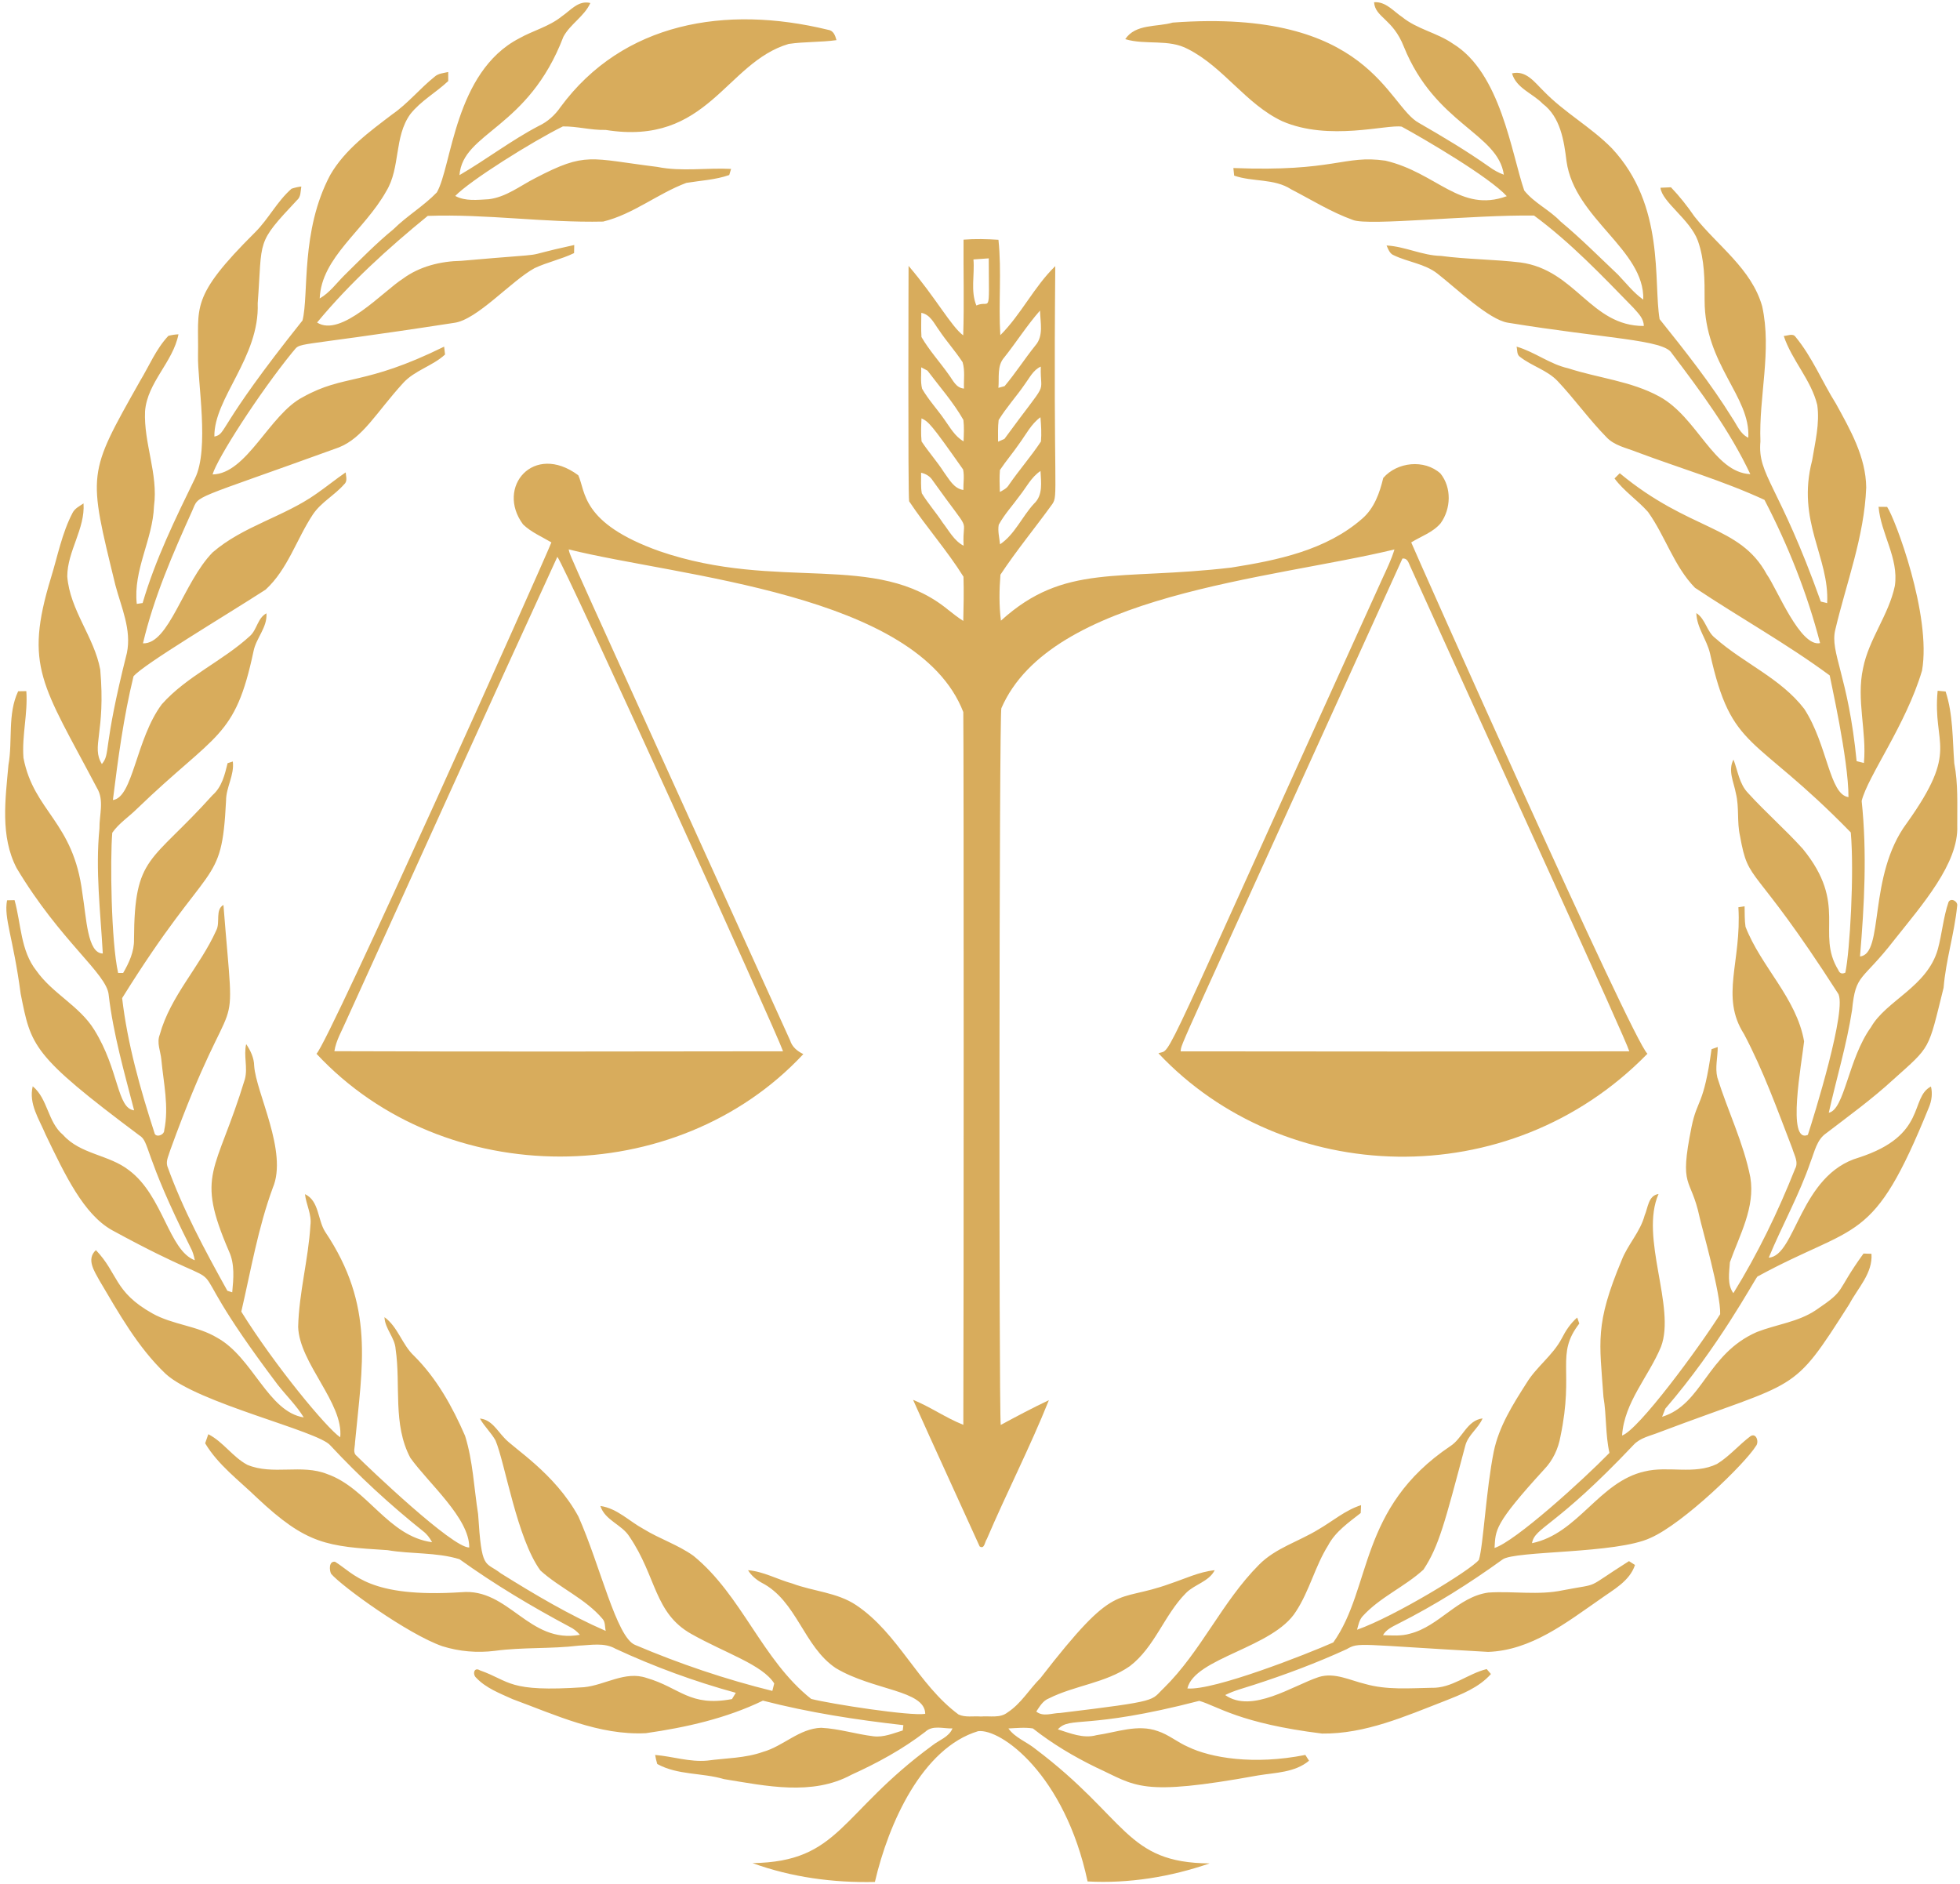
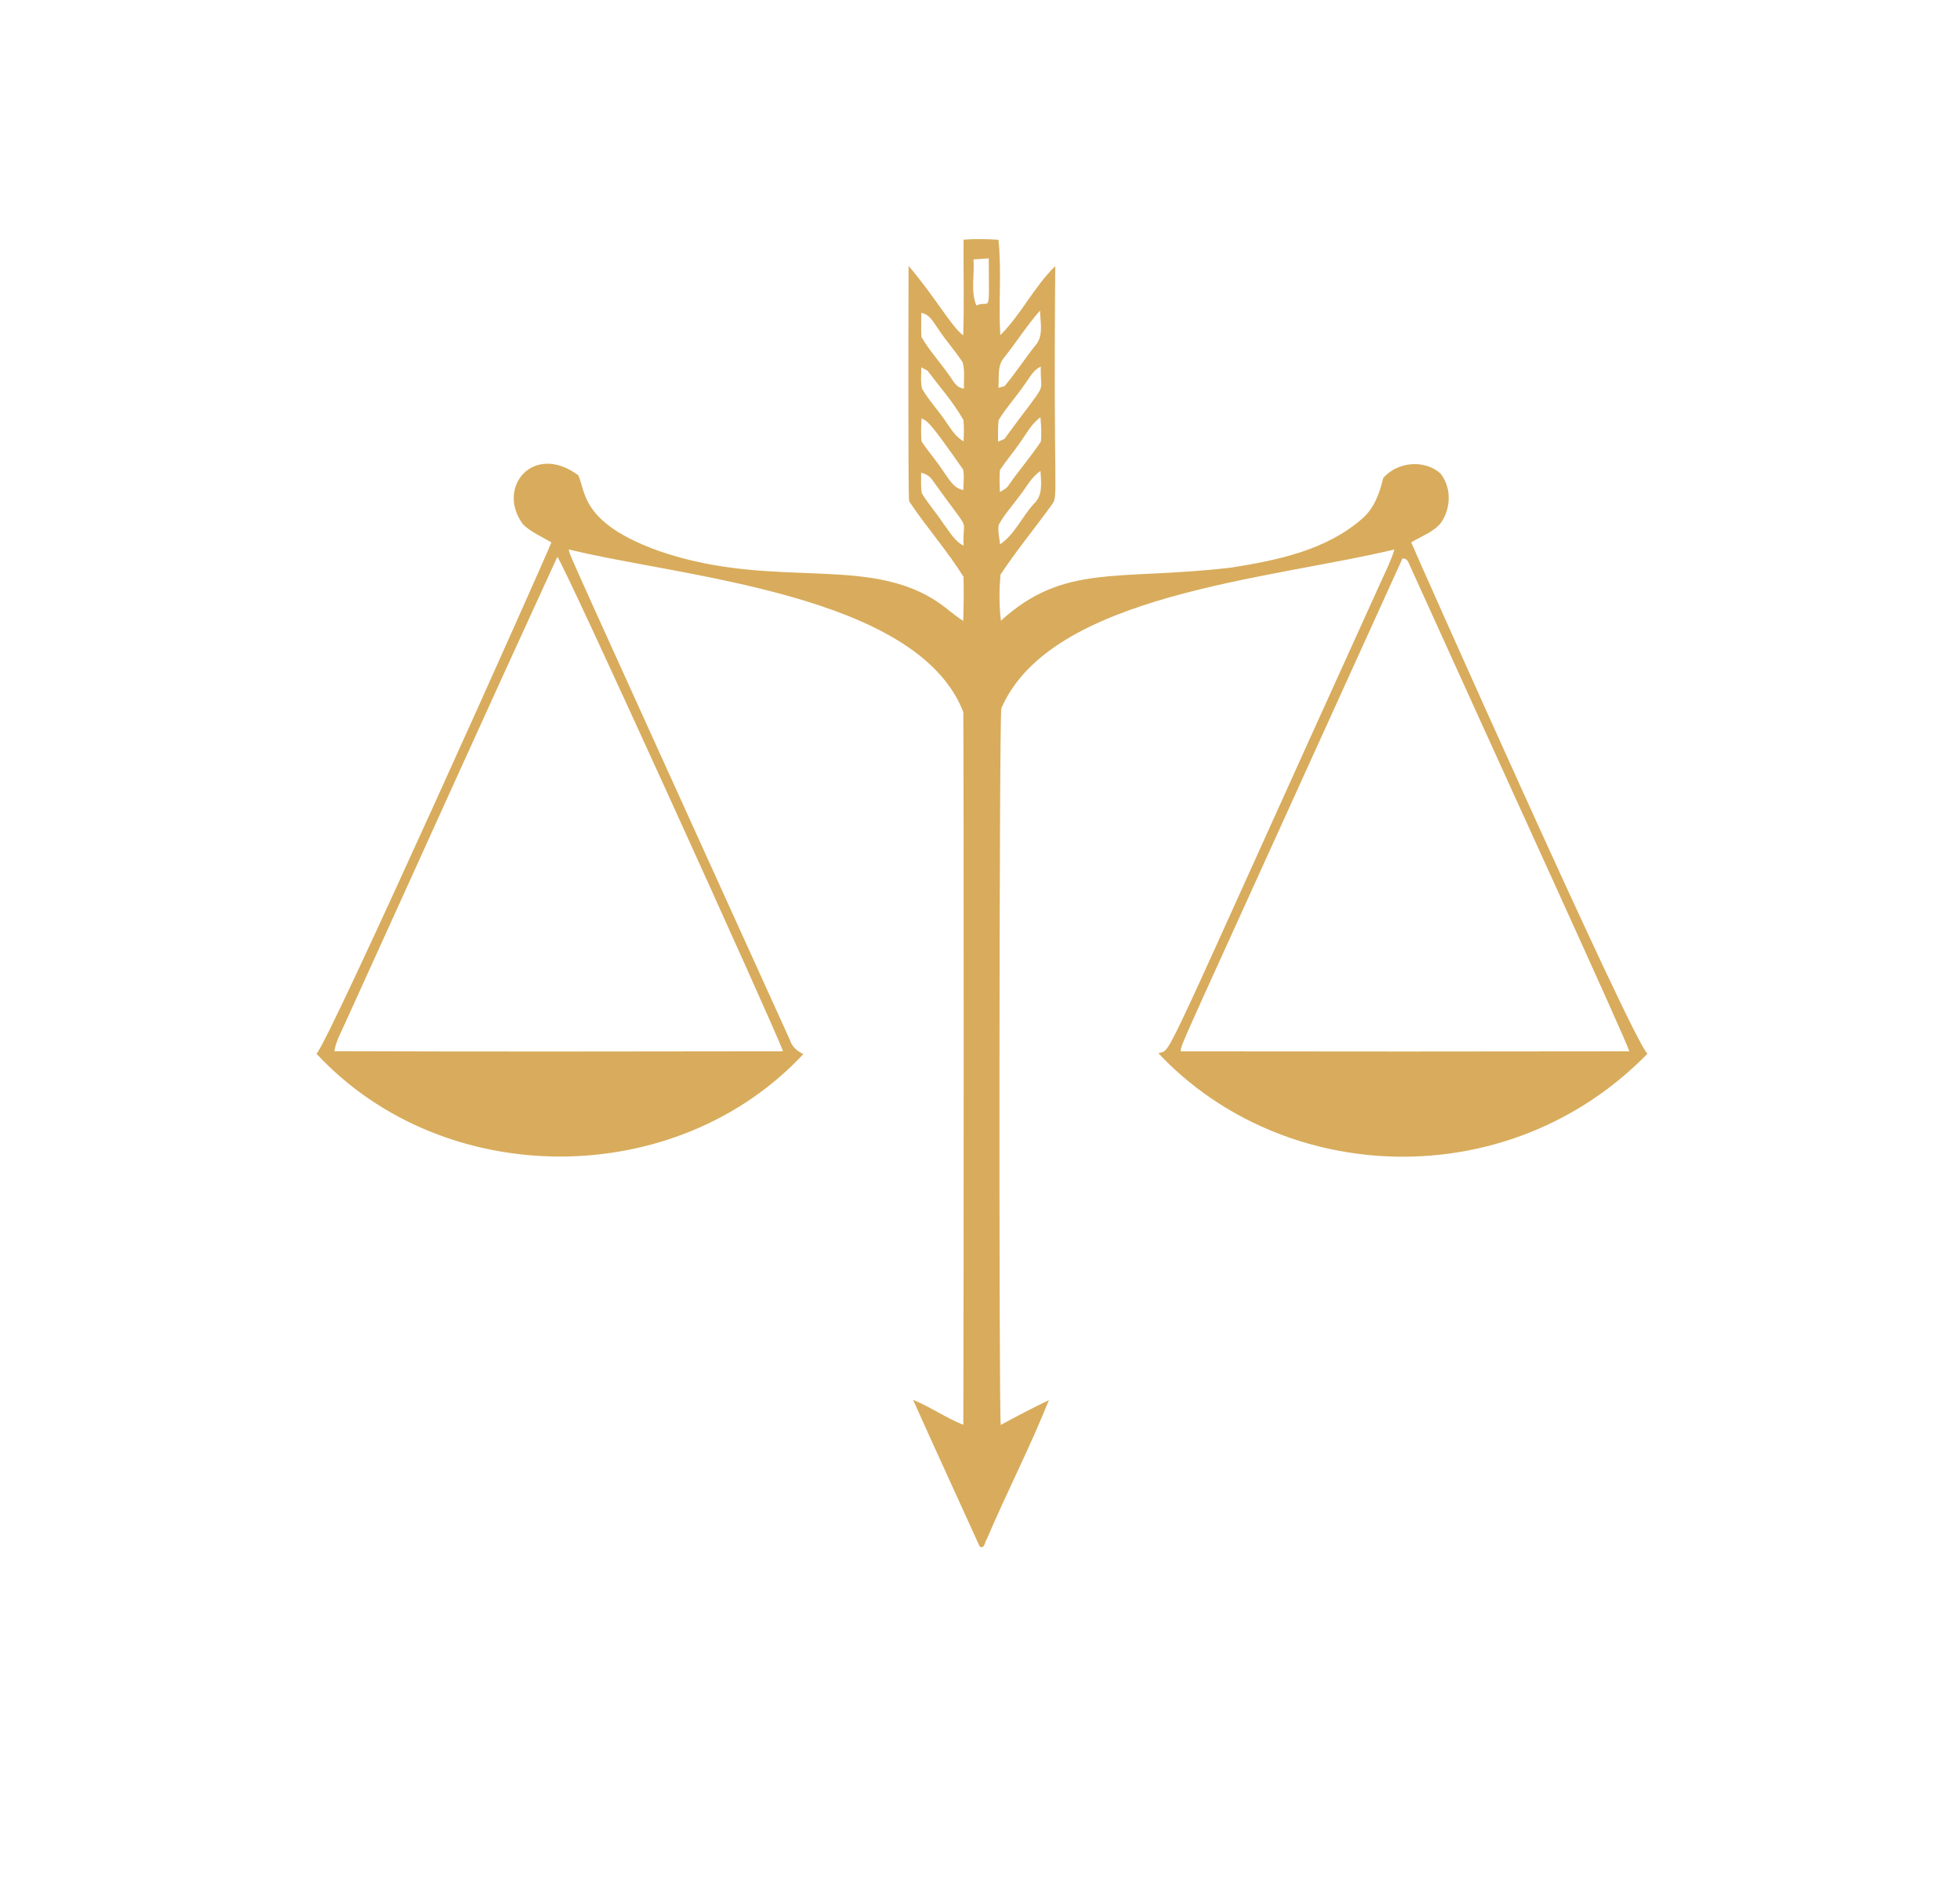
<svg xmlns="http://www.w3.org/2000/svg" fill="#d8ac5c" height="1603.2" preserveAspectRatio="xMidYMid meet" version="1" viewBox="66.4 66.3 1668.2 1603.2" width="1668.2" zoomAndPan="magnify">
  <g id="change1_1">
-     <path d="m544.45 80.302c7.56-5.075 14.178-13.995 24.407-11.432-5.206 11.458-17.03 17.789-22.942 28.723-30.01 78.625-85.549 81.018-88.446 117.77 22.837-13.289 43.948-29.56 67.466-41.882 7.586-3.532 13.838-9.234 18.547-16.088 53.151-72.119 140.48-86.977 227.51-65.765 4.787 0.549 6.226 4.813 7.351 8.842-13.498 1.883-27.232 1.229-40.678 3.218-53.959 15.914-68.478 87.253-155.81 73.194-12.243 0.366-24.224-3.165-36.388-2.982-26.251 12.959-79.269 46.251-91.611 59.173 8.763 4.709 18.913 3.296 28.462 2.799 14.937-1.805 26.866-11.51 39.893-18.102 43.083-22.453 45.915-16.571 103.62-9.417 20.718 4.186 41.908 0.628 62.809 1.7-0.392 1.282-1.177 3.898-1.57 5.206-11.772 4.133-24.302 4.683-36.493 6.697-24.407 9.104-45.282 26.709-70.814 32.935-49.886 1.099-99.485-6.645-149.32-4.84-33.798 27.572-66.288 57.054-94.174 90.748 20.456 13.076 56.471-26.812 73.064-37.304 14.283-10.542 32.098-14.859 49.599-15.199 88.839-7.812 41.185-1.526 96.215-13.472-0.052 1.727-0.131 5.18-0.157 6.906-10.83 5.232-22.759 7.691-33.615 12.792-20.055 10.957-48.892 44.061-68.486 46.564-146.09 22.524-128.77 15.315-137.7 25.114-28.321 34.787-63.951 90.237-67.884 103.91 29.264-0.474 48.501-51.268 76.857-65.818 35.553-19.864 51.47-9.106 120.23-42.954 0.209 1.674 0.602 5.023 0.785 6.697-10.673 9.862-25.846 13.42-35.734 24.328-23.032 25.287-34.008 46.536-54.7 54.752-128.13 46.473-118.41 39.631-124.76 53.915-16.507 36.545-32.699 73.692-41.908 112.83 22.236 0.807 34.25-51.768 59.251-77.38 26.029-22.523 60.795-30.319 88.576-50.096 8.371-5.807 16.271-12.269 24.695-18.024 0.209 3.427 1.831 7.482-1.308 10.15-8.109 9.339-19.672 15.251-26.63 25.715-13.865 20.928-21.32 46.59-40.207 63.934-35.233 22.735-104.08 63.669-112.43 73.77-8.45 34.609-13.158 69.977-17.553 105.29 17.2-2.124 19.516-51.89 41.646-81.513 21.294-23.962 51.744-36.702 75.156-58.231 5.938-5.467 6.331-15.12 13.891-19.175 0.889 12.033-8.763 20.954-10.987 32.255-15.799 74.634-31.745 69.065-99.145 134.07-6.932 6.906-15.434 12.321-21.085 20.431-1.894 22.761-1.004 92.644 4.996 119.34h4.264c5.049-8.659 9.47-18.286 9.234-28.514 0.364-72.172 14.132-64.155 66.864-122.84 7.926-6.932 10.411-17.422 12.792-27.18 1.125-0.366 3.322-1.073 4.447-1.439 1.439 11.693-5.781 21.869-5.755 33.38-3.816 75.602-12.911 46.519-88.446 168 4.552 38.952 15.382 77.145 27.441 114.47 0.785 4.787 8.58 2.119 8.371-1.988 4.186-20.038-0.602-40.338-2.459-60.324-0.654-6.985-4.107-14.1-1.334-21.058 9.104-33.066 34.348-58.048 48.134-88.838 3.505-6.723-1.125-17.422 6.069-21.582 10.474 133.54 11.947 50.741-45.256 208.68-1.229 4.343-3.819 8.894-2.564 13.498 13.289 37.094 32.098 71.887 51.168 106.23 1.046 0.314 3.113 0.968 4.133 1.308 1.073-11.563 2.276-23.884-2.694-34.74-28.945-67.144-11.129-65.891 13.472-146.7 2.616-9.836-1.256-19.96 1.099-29.822 3.715 5.52 6.697 11.72 6.801 18.521 1.558 22.956 28.857 73.332 15.853 103.78-12.557 34.138-18.626 70.134-26.814 105.42 28.452 45.771 72.587 99.086 84.208 106.94 2.919-29.234-34.781-62.933-35.812-93.991 0.706-29.089 8.711-57.499 10.438-86.51 1.229-9.234-3.636-17.501-4.63-26.447 12.112 5.624 10.699 21.974 17.213 32.098 42.32 63.096 31.52 113.71 25.349 179.53 0.052 3.636-2.145 8.345 1.386 11.092 10.692 10.659 81.637 78.382 95.849 78.008 0.345-24.9-34.919-54.897-50.122-76.308-15.173-28.54-8.005-61.841-12.53-92.5-0.628-9.967-9.077-17.239-9.496-27.232 11.536 8.371 14.885 23.23 25.087 32.83 19.332 19.175 32.752 43.399 43.53 68.198 6.749 21.608 7.56 44.419 11.092 66.655 3.064 48.397 5.639 39.8 19.358 50.383 28.776 17.945 58.127 35.42 89.257 48.971-0.863-3.401-0.209-7.508-2.694-10.228-14.649-17.318-36.362-26.16-52.921-41.201-19.956-27.359-29.921-90.784-38.167-110.63-3.741-6.723-9.548-11.955-13.289-18.678 9.653 0.811 14.519 9.941 20.561 16.271 7.06 8.499 43.098 29.944 63.28 67.178 18.527 41.393 32.335 102.94 48.264 109.22 37.801 16.062 76.883 29.299 116.78 39.135 0.392-1.596 1.177-4.787 1.596-6.357-10.067-16.01-41.584-25.765-70.5-42.091-31.718-17.783-29.627-48.881-52.633-82.717-6.435-10.49-20.875-13.865-24.826-26.238 14.257 1.988 24.512 13.027 36.728 19.594 13.708 8.449 29.325 13.42 42.457 22.811 41.384 33.746 58.362 88.629 100.24 121.82 16.937 4.307 84.856 14.838 97.052 12.661-0.255-20.216-44.077-19.731-76.02-38.821-27.625-18.39-33.118-57.42-63.359-72.828-4.604-2.59-8.685-6.043-11.432-10.569 13.158 1.073 25.009 7.848 37.644 11.327 17.919 6.723 38.167 7.534 54.412 18.416 35.943 24.093 52.45 67.387 87.033 93.023 5.807 2.773 12.74 1.23 19.018 1.753 7.56-0.654 16.35 1.648 22.785-3.479 11.484-7.455 18.416-19.646 27.938-29.142 65.456-84.496 62.609-63.087 110.39-80.414 12.531-4.159 24.721-10.124 37.984-11.484-4.996 9.81-17.108 11.955-24.485 19.463-18.547 18.678-26.447 45.91-47.767 62.208-20.64 14.388-46.8 16.35-68.957 27.468-5.101 1.988-7.769 6.88-10.673 11.17 5.964 4.787 13.498 1.23 20.326 1.203 86.612-10.482 76.63-10.311 88.289-21.242 31.705-31.182 49.546-73.404 80.912-104.87 14.074-14.309 33.877-19.803 50.593-30.083 12.086-6.958 22.837-16.428 36.336-20.692-0.078 1.674-0.235 5.023-0.314 6.697-10.202 8.057-21.503 15.748-27.729 27.546-11.144 17.736-15.853 38.69-27.363 56.217-19.302 31.034-86.305 39.419-92.422 65.556 22.559 2.003 102.06-29.401 124.18-39.161 33.081-46.544 21.233-114.44 99.668-167.11 10.307-6.618 14.1-21.922 27.389-23.57-3.636 8.606-12.452 14.1-14.754 23.36-17.498 65.824-22.473 85.539-35.551 105.34-16.062 14.728-37.042 23.413-51.822 39.71-2.851 3.165-3.61 7.482-4.709 11.458 31.64-11.065 97.354-51.076 103.72-59.513 3.775-12.43 6.054-59.441 12.635-92.134 4.395-21.32 16.245-40.05 27.808-58.179 8.397-13.917 22.366-23.544 30.005-38.01 3.375-6.645 7.534-12.975 13.211-17.867 0.445 1.282 1.334 3.819 1.779 5.101-20.499 26.566-4.117 39.395-16.062 96.215-1.831 10.333-6.409 20.169-13.708 27.781-43.359 47.402-41.329 51.75-42.378 66.995 17.57-5.5 74.858-57.346 97.811-80.911-3.532-15.67-2.407-31.81-5.101-47.584-3.298-47.076-7.488-61.471 15.46-116.31 5.206-13.446 15.853-24.145 19.594-38.219 2.904-6.566 3.008-16.873 11.824-18.233-16.251 37.078 14.911 96.34 2.093 130.04-10.464 25.349-31.287 47.14-33.118 75.523 13.938-4.689 65.204-74.312 83.475-103.25 0.768-16.925-16.002-75.203-17.501-82.56-7.575-35.478-17.669-23.313-6.854-76.778 4.913-24.283 10.181-16.934 17.03-66.21 1.334-0.471 3.95-1.386 5.258-1.831 0.026 8.633-2.407 17.37-0.34 25.924 8.842 28.488 22.34 55.589 28.095 84.993 4.238 25.584-9.13 49.023-17.396 72.253-0.523 8.685-2.537 18.835 2.956 26.317 20.719-33.536 37.984-69.14 52.502-105.79 3.218-5.729-0.759-11.772-2.328-17.318-12.661-32.883-24.616-66.21-41.097-97.392-20.499-32.037-1.975-61.192-4.813-107.96 1.334-0.183 3.976-0.602 5.284-0.811 0.157 5.807-0.078 11.667 0.785 17.422 13.289 34.19 43.373 60.533 49.86 97.523-2.028 18.589-14.958 87.382 3.192 79.604 4.531-13.741 34.337-109.22 25.506-120.67-72.892-113.58-75.738-91.526-83.24-133.75-2.747-11.903-0.549-24.328-3.505-36.205-1.7-9.417-7.037-19.515-2.04-28.776 3.688 9.601 4.918 20.692 12.347 28.409 14.937 16.428 31.758 31.078 46.643 47.558 38.904 47.689 10.821 71.432 30.214 103.12 1.151 2.878 3.139 3.636 5.991 2.25 3.85-18.189 7.668-85.19 4.63-119.34-83.164-85.375-101.21-68.384-119.84-152.48-2.773-11.824-11.249-21.739-11.615-34.217 7.979 5.127 8.711 15.748 16.193 21.372 24.119 21.372 55.694 34.112 75.68 60.193 19.837 30.459 21.324 72.978 37.617 75.052 0.069-32.322-15.701-101.03-15.957-103.54-36.728-27.127-76.778-49.285-114.68-74.607-17.893-18.338-25.244-44-39.998-64.588-8.921-10.045-20.431-17.605-28.488-28.462 1.465-1.491 2.956-2.956 4.447-4.447 59.865 49.613 102.14 43.8 125.1 86.013 8.849 12.446 28.441 62.184 45.413 58.571-10.882-42.248-27.232-83.214-47.323-121.9-35.106-16.245-72.514-27.127-108.72-40.73-8.92-3.584-19.201-5.441-25.95-12.818-14.78-15.042-26.997-32.333-41.463-47.637-8.894-9.287-21.869-12.661-31.836-20.457-3.008-1.857-2.276-5.886-3.035-8.79 15.356 4.421 28.252 14.937 43.948 18.443 25.741 8.371 53.575 10.856 77.616 24.041 32.507 17.75 46.096 64.557 77.38 66.053-17.475-37.042-42.169-70.343-66.838-102.91-6.549-11.668-55.477-12.253-139.72-26.029-15.916-2.653-42.956-28.571-59.722-41.725-10.804-8.476-24.93-9.758-37.016-15.565-3.636-1.308-4.866-5.258-6.305-8.397 15.8 0.837 30.371 8.554 46.25 8.868 22.445 2.982 45.204 2.904 67.675 5.572 47.172 6.419 59.7 54.15 105 54.072 0.052-6.435-4.787-10.804-8.633-15.277-26.892-27.598-53.679-55.746-84.731-78.688-51.823-0.821-141.05 8.979-154.08 3.767-18.521-6.618-35.263-17.135-52.659-26.107-14.492-9.417-32.673-6.121-48.526-11.667-0.157-1.596-0.497-4.84-0.68-6.461 86.683 3.413 93.914-11.393 129.36-6.278 43.778 10.221 63.751 44.738 103.33 30.24-14.764-16.278-70.109-48.656-89.413-59.173-12.526-2.162-61.741 12.674-101.63-4.604-31.025-14.597-49.808-45.91-80.179-61.37-16.559-8.973-35.996-3.218-53.496-8.502 8.763-13.211 26.944-10.176 40.417-14.1 168.17-12.448 182.35 71.011 209.77 85.542 20.326 11.719 40.521 23.727 59.696 37.277 3.793 2.773 7.9 5.023 12.347 6.645-5.05-35.395-58.339-42.755-85.123-108.96-9.347-23.885-24.404-24.756-25.323-37.827 9.967-0.732 16.402 7.612 23.936 12.635 12.792 10.385 29.639 13.289 43.085 22.602 40.756 24.742 49.815 93.085 60.769 124.99 8.45 10.647 21.503 16.454 30.842 26.317 17.108 14.205 32.778 29.979 48.918 45.256 6.985 7.299 13.237 15.46 21.582 21.32 1.188-42.599-58.442-68.831-65.32-117.64-2.171-17.605-5.101-37.591-20.248-49.075-8.476-8.79-22.602-13.237-26.16-25.846 12.033-2.878 19.28 7.665 26.761 14.911 17.631 18.338 40.417 30.685 58.231 48.84 45.527 48.713 35.189 113.46 40.626 145.42 21.791 27.18 43.451 54.569 61.868 84.234 4.055 5.912 6.697 13.42 13.629 16.69 1.979-35.332-37.199-62.159-37.199-116.99 0.052-17.056 0.052-34.452-5.755-50.697-6.703-18.199-30.48-32.851-31.81-45.073 2.956-0.157 5.938-0.314 8.92-0.392 7.351 7.665 13.917 16.036 19.934 24.773 19.672 25.009 48.683 44.524 57.708 76.517 8.371 38.036-2.956 76.674-1.491 115.02-2.639 28.824 15.77 36.363 51.377 136.29 1.36 0.34 4.055 0.994 5.415 1.334 2.123-39.05-26.363-69.596-12.766-121.51 2.537-15.565 6.592-31.313 4.343-47.166-5.258-21.503-21.608-37.905-28.514-58.728 3.113-0.026 7.665-2.564 9.993 0.732 14.231 17.213 22.654 38.167 34.452 56.949 12.164 22.131 25.479 45.361 25.741 71.337-1.596 41.672-16.847 80.912-26.343 121.09-4.68 19.307 11.058 38.772 18.181 111.78 1.543 0.392 4.63 1.151 6.2 1.543 2.537-26.84-6.618-53.784-0.733-80.519 4.866-24.93 21.896-45.387 27.075-70.238 3.479-23.622-11.903-44.262-13.865-67.256 1.805 0.026 5.467 0.052 7.272 0.078 6.521 9.248 37.961 92.292 29.717 139.35-13.665 46.121-46.206 89.856-51.377 110.92 4.656 44 2.302 88.367-1.413 132.34 20.825-1.952 6.348-68.502 39.815-113.43 45.346-63.466 21.742-65.565 26.264-112.7 1.7 0.157 5.101 0.471 6.775 0.628 6.461 19.672 5.807 40.704 7.377 61.135 3.401 17.527 2.433 35.446 2.538 53.209 1.295 31.963-30.006 67.37-53.653 97.183-27.74 35.816-32.757 28.008-35.865 59.565-4.552 29.586-13.315 58.284-19.829 87.425 13.524-2.593 16.463-45.896 35.943-72.828 12.903-22.678 47.809-34.306 56.871-66.262 3.61-13.289 4.656-27.206 9.13-40.286 2.067-3.872 8.319-0.445 7.299 3.584-2.328 23.334-9.627 45.962-11.51 69.401-13.435 54.016-10.357 49.041-43.033 78.348-17.893 16.454-37.591 30.737-56.871 45.492-8.031 5.467-9.888 15.617-13.237 24.093-9.627 28.226-24.328 54.36-35.682 81.801 23.032-1.396 26.33-70.6 76.752-85.202 58.504-19.012 42.953-50.907 61.318-60.455 1.386 5.912 0.654 12.007-1.7 17.605-48.106 118.67-60.392 97.467-146.05 144.16-3.431 4.38-33.178 60.119-78.322 112.38-0.706 1.753-2.093 5.232-2.773 6.958 34.498-10.525 37.941-53.545 80.702-72.174 16.533-6.461 34.949-8.449 49.965-18.469 27.097-18.265 15.977-14.011 40.757-48.291 1.7 0.052 5.075 0.157 6.775 0.209 1.203 16.585-11.589 29.063-18.835 42.797-49.853 78.267-41.4 63.6-162.19 109.27-7.351 2.93-15.696 4.447-21.346 10.464-67.181 71.052-84.079 69.899-86.562 83.763 39.266-8.057 56.976-52.241 95.77-61.03 20.195-5.023 42.248 3.035 61.658-6.383 10.595-6.461 18.652-16.245 28.54-23.648 5.049-3.192 7.482 5.153 4.604 8.397-9.212 14.956-61.759 65.934-89.701 78.165-28.965 13.698-115.43 10.694-125.93 18.39-28.174 20.352-57.708 38.952-88.76 54.621-4.866 2.537-10.124 4.813-13.001 9.784 7.665 0.262 15.617 0.916 23.099-1.308 24.852-6.357 40.573-31.339 66.524-34.949 21.189-1.439 42.693 2.511 63.646-1.988 33.72-6.481 16.665 0.141 56.112-24.773 1.282 0.811 3.819 2.433 5.101 3.27-4.5 13.76-18.286 20.928-29.325 28.88-28.88 20.012-58.964 43.817-95.666 45.099-112.05-6.262-109.64-8.436-120.41-2.302-25.715 11.772-52.241 21.712-79.133 30.397-8.162 2.695-16.585 4.735-24.25 8.633 22.756 16.047 57.808-8.194 79.708-15.356 13.446-4.159 26.552 2.851 39.422 5.912 18.312 5.232 37.591 3.636 56.4 3.27 17.318 0.575 30.842-11.955 47.035-15.931 0.916 1.046 2.721 3.139 3.61 4.212-10.281 11.615-25.27 17.37-39.37 22.942-33.536 13.001-67.675 28.174-104.38 27.729-70.389-8.696-89.145-23.481-104.51-27.834-97.058 25.105-109.68 12.649-120.33 24.25 10.568 3.322 21.66 8.083 32.909 4.944 17.161-2.433 35.002-9.627 52.136-3.453 9.313 3.034 16.873 9.6 25.82 13.446 19.094 9.223 55.597 15.636 99.746 6.828 0.785 1.229 2.38 3.688 3.165 4.918-12.007 10.124-28.645 10.098-43.373 12.531-101.04 18.333-103.33 8.978-137.97-6.88-18.94-9.234-37.147-20.064-53.706-33.118-6.906-1.073-13.917-0.314-20.823 0.026 5.703 7.979 15.513 11.327 22.968 17.422 78.487 59.169 76.587 96.966 148.27 97.418-33.17 11.484-68.747 17.292-103.85 15.356-19.421-91.267-73.854-130.25-93.154-127.89-47.397 14.259-76.242 78.149-87.87 128.34-35.263 0.811-70.945-3.976-104.14-16.036 74.629-1.188 73.797-42.024 152.96-100.09 5.86-4.709 14.178-7.115 17.213-14.571-7.717 0.34-16.847-3.087-23.151 2.904-19.253 14.833-40.757 26.526-62.835 36.545-33.432 18.181-72.933 9.47-108.48 3.715-18.678-5.546-39.37-3.244-56.819-12.871-0.759-2.537-1.36-5.101-1.779-7.691 14.833 1.203 29.377 6.2 44.367 4.813 15.879-2.171 32.229-1.988 47.506-7.455 17.291-4.892 30.764-19.829 49.389-20.483 15.042 0.732 29.56 5.415 44.445 7.22 8.711 1.125 16.899-2.485 25.035-4.944 0.131-1.125 0.392-3.401 0.523-4.526-40.181-4.526-80.31-10.699-119.55-20.849-31.235 15.12-65.477 22.811-99.668 27.703-39.867 1.962-76.857-15.539-113.4-28.985-10.856-4.944-22.576-9.313-30.947-18.181-3.218-2.694-2.067-9.496 3.139-6.331 26.382 9.317 23.204 18.756 88.602 14.362 17.867-1.753 35.002-14.126 53.209-7.9 28.547 8.253 36.566 24.802 72.75 17.998 0.811-1.334 2.433-4.002 3.244-5.337-35.08-9.6-69.401-22.183-102.42-37.513-9.548-5.441-20.718-3.061-31.13-2.642-23.753 2.904-47.82 1.229-71.52 4.447-14.989 1.884-30.319 0.576-44.733-3.95-29.159-10.139-85.44-50.829-94.671-61.658-1.57-3.244-1.936-10.856 3.375-10.229 16.446 10.109 28.603 30.996 107.54 25.924 40.403-3.752 57.384 44.28 100.9 36.257-2.511-2.904-5.467-5.258-8.868-6.88-32.359-17.239-63.908-36.1-93.677-57.473-19.698-6.043-40.966-4.212-61.213-7.691-51.747-3.219-68.694-4.648-111.34-44.785-15.251-14.78-32.83-27.677-43.896-46.172 0.68-1.936 2.014-5.781 2.694-7.717 12.714 6.488 20.614 19.306 33.17 26.029 21.712 9.13 46.224-0.89 68.067 7.9 34.374 12.086 51.561 52.921 89.23 57.996-1.962-3.662-4.447-6.985-7.769-9.47-28.017-22.367-54.438-46.695-78.845-72.933-10.055-12.295-113.63-36.067-140.4-61.135-23.648-22.602-39.71-51.508-56.217-79.368-4.316-7.9-11.249-18.05-2.904-25.715 19.048 19.96 15.344 35.545 47.977 53.836 17.318 9.757 38.167 10.464 55.249 20.745 30.418 16.795 43.261 63.029 73.665 67.806-6.226-10.176-14.885-18.521-22.21-27.886-102.22-135.45-12.217-61.203-140.97-131.48-24.106-13.521-39.784-46.568-56.557-81.435-5.467-13.132-14.519-26.055-10.935-41.018 12.975 10.647 12.714 30.528 25.819 41.358 14.806 16.716 39.266 16.768 56.269 30.214 28.955 21.704 33.667 68.1 55.877 76.491-0.785-3.819-1.779-7.586-3.715-10.987-40.185-80.062-34.457-89.854-43.582-95.352-91.79-68.674-91.969-75.82-100.92-120.44-6.473-48.635-14.465-64.204-11.589-79.577 1.596-0.026 4.787-0.078 6.383-0.131 5.624 20.143 5.023 42.954 18.573 60.036 13.708 19.489 36.728 29.953 49.285 50.357 21.301 34.339 19.163 66.772 33.903 68.486-8.371-32.438-17.736-64.797-21.634-98.177-1.481-18.19-41.02-45.537-78.348-107.96-14.126-27.049-9.574-58.597-6.985-87.739 3.741-20.745-0.968-43.19 8.266-62.783 1.753-0.052 5.232-0.105 6.958-0.131 1.386 19.044-3.898 37.827-2.433 56.845 8.817 45.85 42.533 54.017 50.122 115.1 3.476 20.998 4.245 51.29 17.396 51.377-1.962-35.342-6.383-70.84-2.851-106.31-0.209-11.51 4.29-24.224-2.197-34.714-46.286-87.849-62.201-102.99-39.004-178.98 5.677-18.442 9.287-37.722 18.286-54.961 1.91-3.872 5.964-5.781 9.365-8.109 1.491 21.529-13.786 40.626-13.838 62.103 2.224 28.723 22.89 51.456 28.069 79.316 4.731 54.2-7.902 65.304 1.386 80.414 7.702-9.485 0.212-10.954 21.294-94.541 4.107-19.881-4.813-38.899-9.784-57.708-23.44-96.3-24.141-93.722 20.928-173.67 7.848-12.949 13.655-27.389 24.171-38.533 2.799-0.732 5.65-1.177 8.58-1.308-4.63 23.779-26.473 40.757-28.435 65.425-1.256 27.232 11.327 53.444 7.612 80.781-0.994 28.462-17.867 54.333-14.649 83.24 1.23-0.183 3.715-0.549 4.97-0.732 10.778-36.859 27.755-71.599 44.524-106.02 12.518-25.15 2.092-82.49 2.616-104.77 0.879-41.426-7.8-48.704 48.683-104.82 11.406-11.406 18.704-26.343 30.921-37.016 2.694-0.889 5.467-1.543 8.319-1.883-0.706 4.002-0.235 8.816-3.741 11.693-35.254 37.581-29.234 32.417-33.38 87.687 1.694 46.156-37.387 80.666-36.885 113.45 10.927-2.4 1.016-6.1 75.026-98.831 5.598-22.357-1.834-76.102 23.622-123.89 12.53-21.634 33.223-36.676 52.764-51.534 13.263-9.156 23.439-21.922 35.969-31.941 3.165-2.956 7.639-3.113 11.641-4.081 0 1.91 0.026 5.755 0.026 7.691-10.385 9.81-23.361 16.847-32.281 28.174-13.995 19.384-8.214 45.57-20.483 65.608-18.682 33.429-55.19 56.112-56.635 91.245 8.45-4.813 14.205-12.949 21.006-19.698 13.629-13.42 27.023-27.127 41.855-39.292 11.484-11.353 25.636-19.646 36.833-31.261 12.8-22.018 14.934-102.41 69.951-131.03 11.856-6.72 25.563-10.042 36.315-18.727z" fill="inherit" />
-   </g>
+     </g>
  <g id="change1_2">
    <path d="m886.51 270.27c9.888-0.785 19.803-0.523 29.691 0.105 2.851 26.918-0.105 54.176 1.596 81.199 17.736-17.684 28.776-41.332 46.773-58.781-1.746 194.13 2.687 194.77-2.511 202.5-14.545 20.169-30.45 39.396-44.157 60.115-1.046 12.923-1.229 26.238 0.418 39.135 54.081-49.138 99.824-33.816 196.09-45.178 39.161-6.2 80.728-14.728 111.44-41.672 10.228-8.868 14.806-21.843 17.867-34.609 11.798-13.655 35.054-16.114 48.683-3.793 9.679 11.981 9.025 30.136 0.131 42.378-6.566 7.769-16.585 11.039-25.009 16.271 2.133 5.564 188.64 424.87 201.06 435.19-118.32 121.22-310 112.53-416.2-0.366 12.56-4.92-5.081 26.884 190.7-404.27 3.715-8.057 7.612-16.062 10.176-24.564-105.7 25.536-292.44 37.843-334.58 135.17-1.881 4.462-2.2 594.64-0.523 609.96 13.525-7.298 27.101-14.518 40.992-21.085-16.062 40.05-35.865 78.531-52.842 118.24-1.779 2.302-1.91 8.947-6.095 6.252-18.809-41.62-38.01-83.057-56.662-124.76 14.754 5.99 27.912 15.382 42.771 21.268 0.363-92.39 0.413-569.22-0.026-606.64-39.128-101.18-242.46-115.16-335.86-138.44 1.911 7.562-9.463-18.254 188.43 417.85 1.753 5.65 6.121 9.208 11.275 11.693-108.05 115.97-305.52 116.66-414.37-0.288 10.213-9.069 193.95-419.72 199.94-435.22-8.162-4.84-17.239-8.659-24.119-15.303-23.473-31.632 8.994-70.055 47.009-41.829 6.44 13.885 2.007 40.697 69.114 64.614 101.37 34.84 184.33-0.43 245.61 49.834 4.212 3.322 8.397 6.671 12.949 9.522 0.314-12.53 0.549-25.087 0.183-37.617-13.943-22.366-31.679-42.274-46.276-64.222-1.075-6.988-0.475-199.33-0.471-200.33 22.957 26.846 36.47 51.827 46.512 59.121 0.888-27.153 0.077-54.306 0.287-81.46m8.423 16.847c1.151 13.001-2.59 26.84 2.485 39.187 12.204-5.413 10.772 11.085 10.542-40.103-4.342 0.314-8.685 0.576-13.027 0.916m26.212 83.423c-6.331 7.037-4.133 17.239-4.97 25.872 1.334-0.366 3.95-1.099 5.284-1.465 9.287-11.065 17.161-23.36 26.238-34.661 7.168-8.188 4.107-19.777 3.898-29.639-11.066 12.556-20.039 26.787-30.45 39.893m-70.579-37.958c0 6.854-0.314 13.708 0.131 20.561 6.618 11.432 15.643 21.242 23.23 32.019 3.584 4.735 6.121 11.327 12.949 11.876-0.314-7.456 0.994-15.225-1.151-22.445-6.226-9.522-13.891-17.972-20.169-27.441-4.16-5.623-7.351-13.183-14.99-14.57m88.027 60.847c-7.089 10.359-15.67 19.672-22.209 30.397-0.732 6.095-0.497 12.269-0.497 18.416 1.36-0.602 4.055-1.779 5.415-2.354 39.239-53.696 30.283-35.005 30.947-61.553-6.54 2.93-9.575 9.653-13.656 15.094m-88.105-14.492c0.131 6.017-0.732 12.243 0.732 18.181 5.337 9.365 12.766 17.291 18.887 26.107 4.866 6.723 8.947 14.466 16.428 18.704 0.235-6.069 0.576-12.19-0.157-18.233-8.58-15.094-20.169-28.122-30.554-41.934-1.334-0.706-4.002-2.119-5.336-2.825m0.235 43.451c-0.314 6.514-0.576 13.08 0.052 19.594 5.912 9.025 13.211 17.082 19.018 26.186 4.499 5.991 8.345 13.969 16.585 15.173-0.131-5.807 0.968-11.746-0.262-17.475-27.16-38.63-29.345-40.67-35.393-43.478m83.318 21.372c-5.258 7.717-11.379 14.832-16.559 22.602-0.523 6.2-0.235 12.426-0.078 18.652 2.93-1.57 6.069-3.087 7.769-6.121 8.685-12.557 18.783-24.093 27.206-36.807 0.628-6.88 0.157-13.812-0.419-20.666-7.899 5.755-12.268 14.649-17.919 22.34m0.184 44.55c-5.912 8.214-12.897 15.696-17.762 24.616-0.994 5.546 0.602 11.144 1.099 16.664 12.557-8.45 18.73-23.544 28.88-34.557 7.874-7.272 6.017-18.286 5.572-27.86-7.875 5.206-12.06 13.943-17.789 21.137m-83.842-19.646c0.131 5.807-0.445 11.693 0.602 17.475 5.31 8.711 12.112 16.376 17.71 24.904 5.441 6.985 9.705 15.486 17.867 19.75-1.336-27.171 8.686-6.49-26.238-55.432-2.25-3.636-5.86-5.807-9.941-6.697m-489.42 466.66c-3.61 8.423-8.528 16.454-9.941 25.663 127.29 0.445 254.58 0.288 381.88 0.078-6.31-18.131-185.99-414.04-192.12-420.83-60.455 131.45-119.84 263.4-179.82 395.09m899.1-393.65c-198.15 436.6-187.53 410.88-188.79 419.44 127.29 0.209 254.58 0.183 381.88-0.026-2.951-10.541-110.38-244.56-186.65-413.19-1.307-3.009-2.406-6.697-6.435-6.226z" fill="inherit" />
  </g>
</svg>